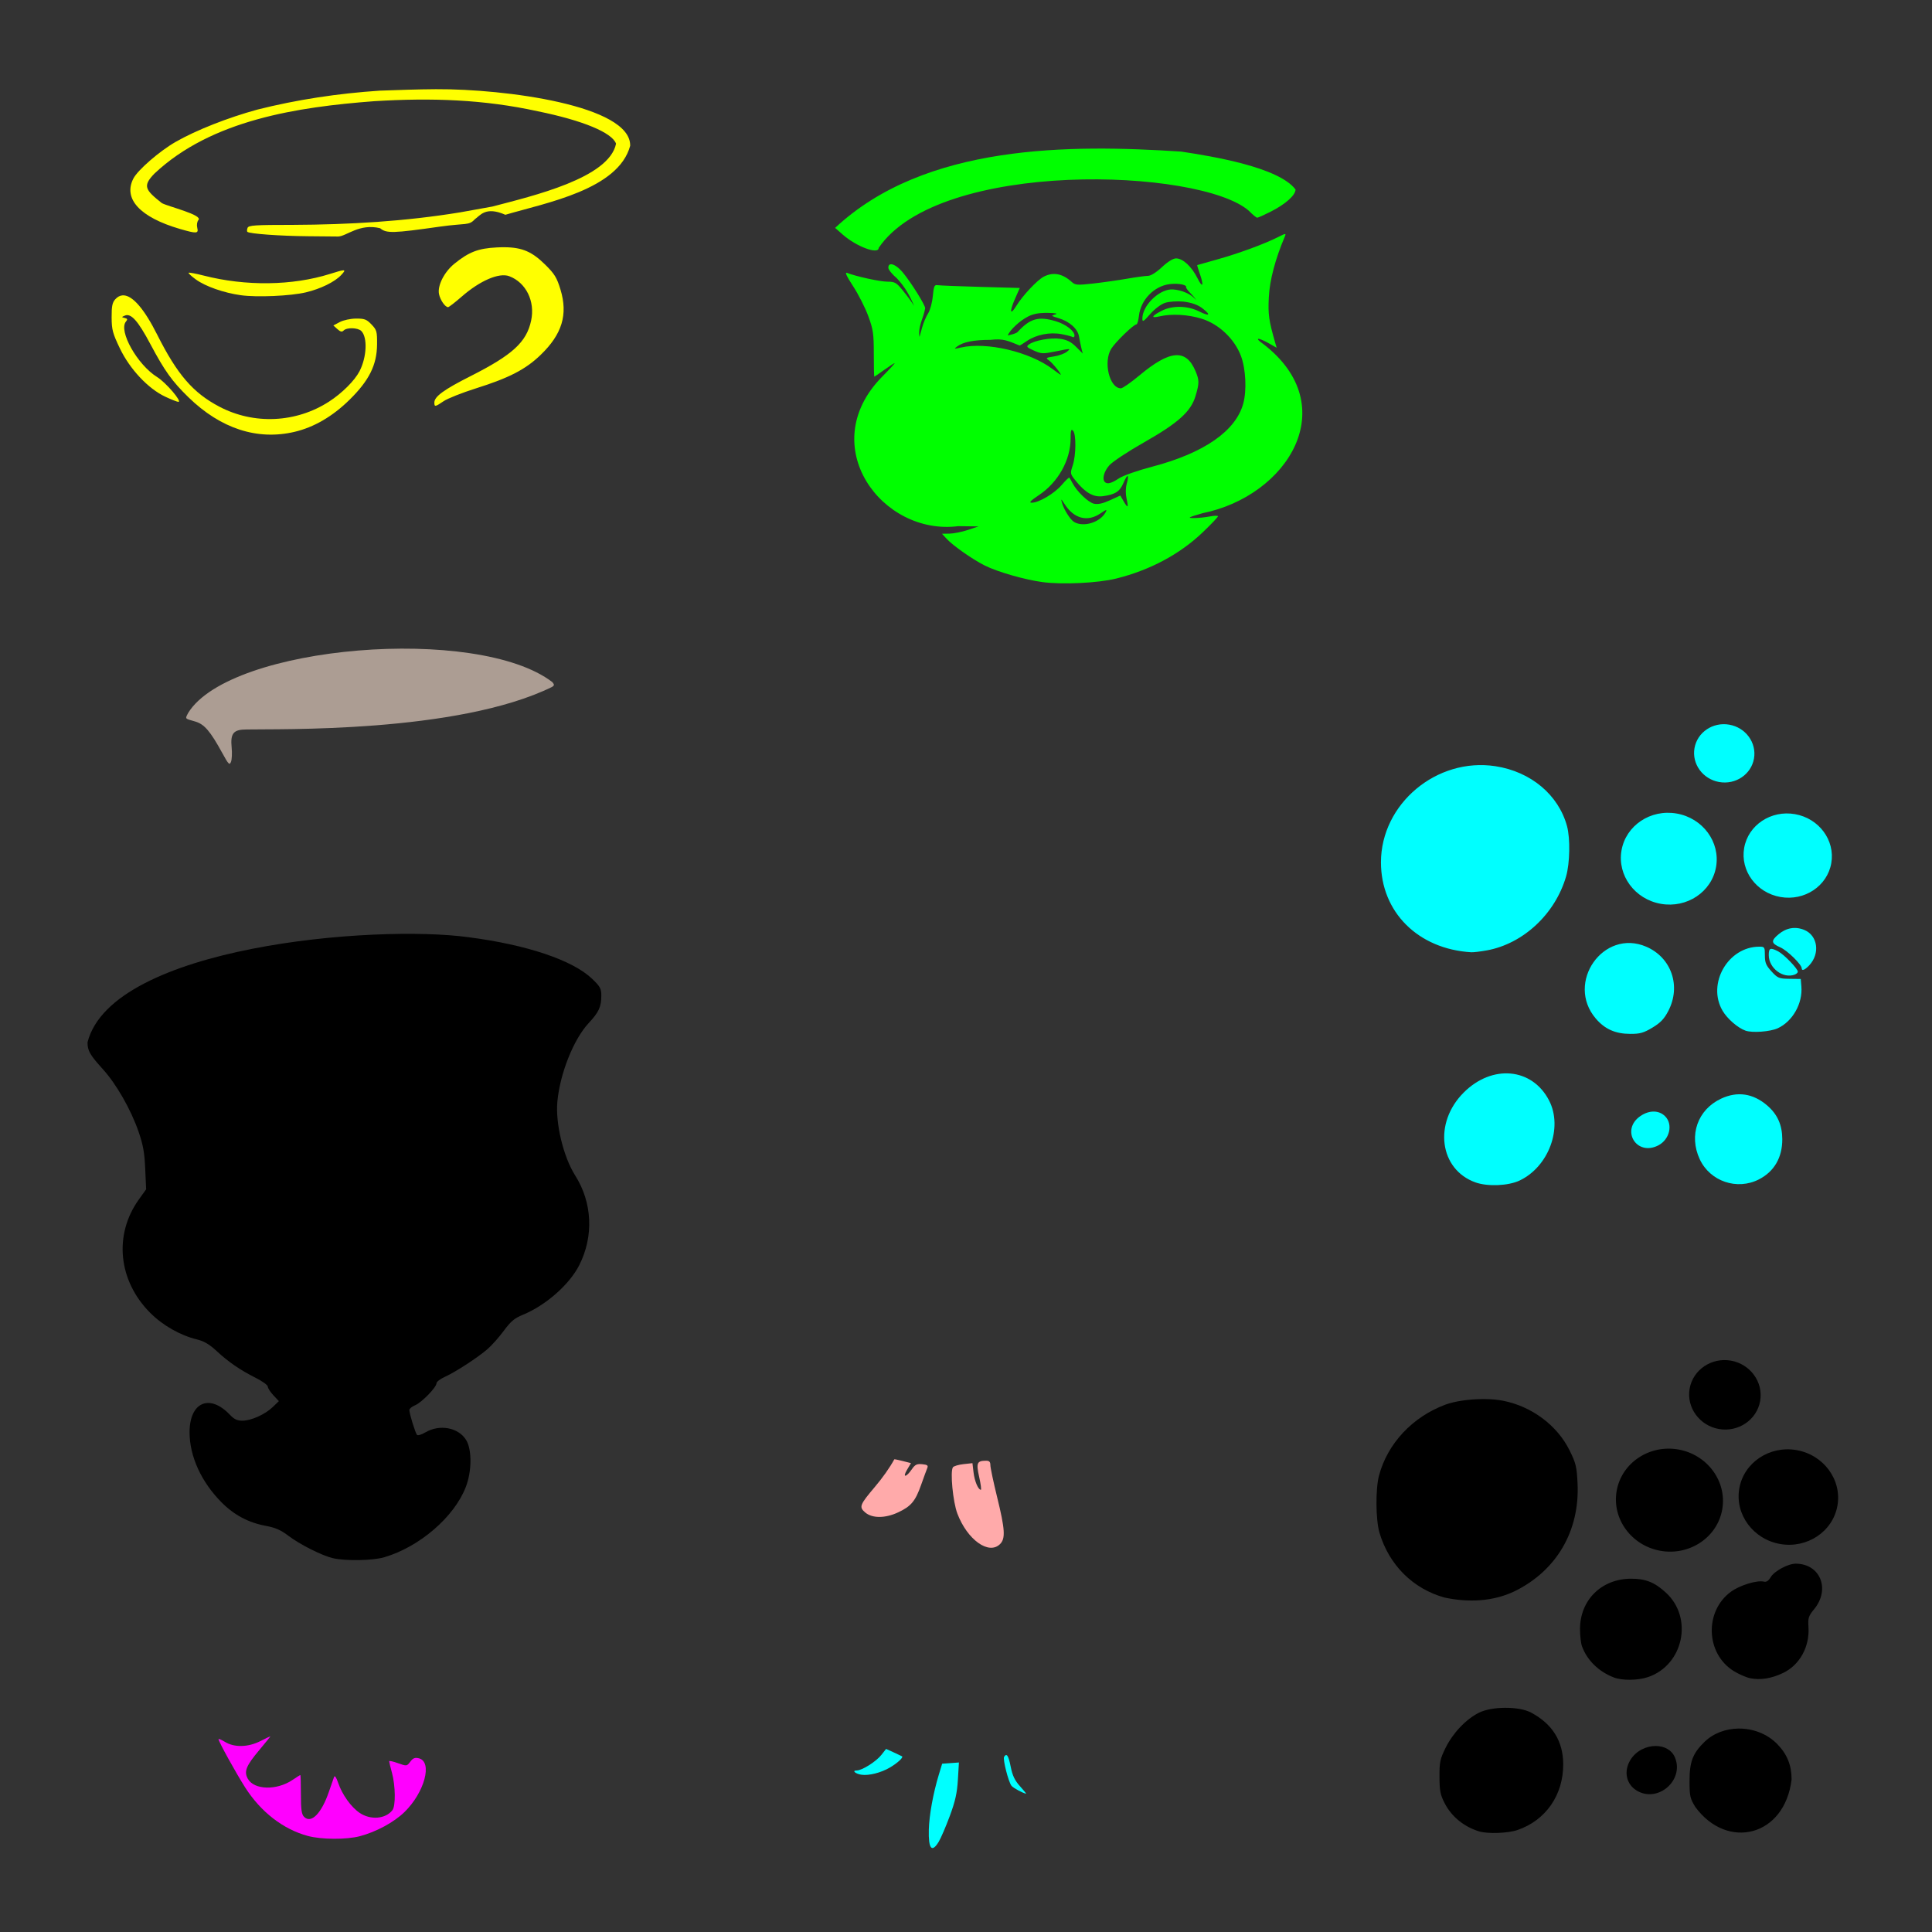
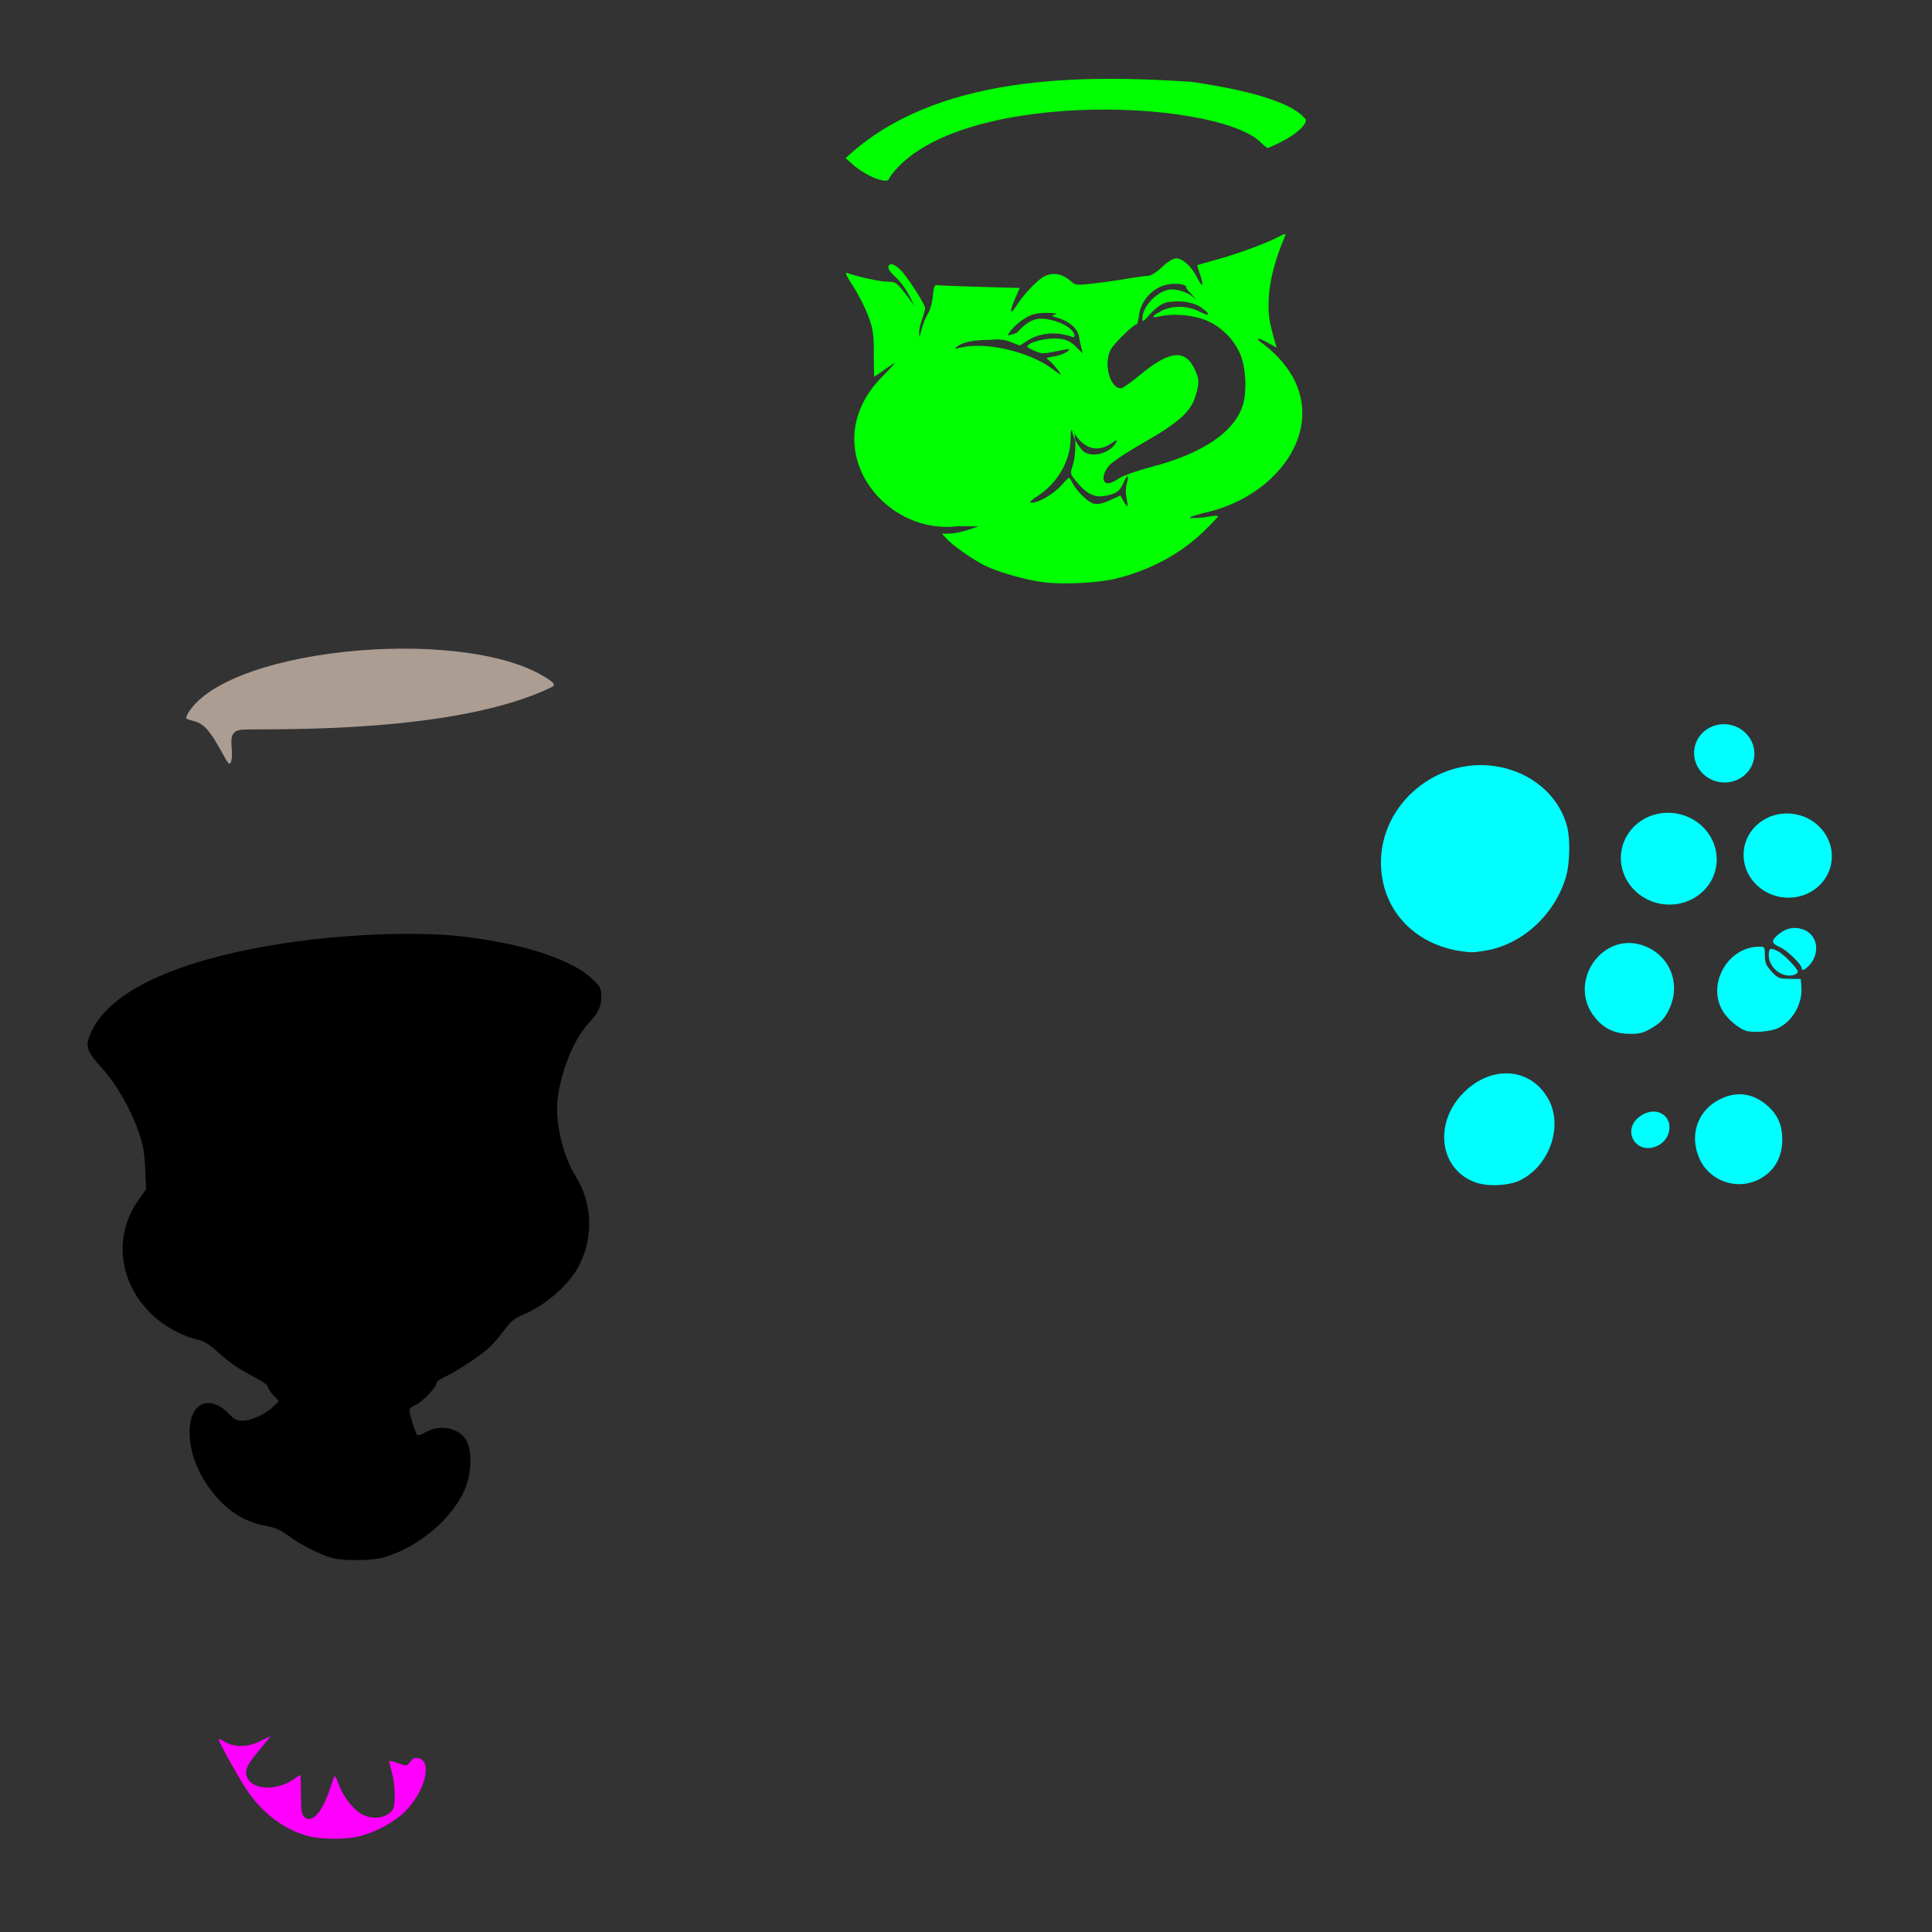
<svg xmlns="http://www.w3.org/2000/svg" xmlns:ns1="http://www.inkscape.org/namespaces/inkscape" xmlns:ns2="http://sodipodi.sourceforge.net/DTD/sodipodi-0.dtd" id="svg2854" version="1.1" ns1:version="0.47 r22583" width="1080" height="1080" ns2:docname="BelleHead.svg">
  <rect width="100%" height="100%" fill="#333333" stroke="none" />
  <defs id="defs2858">
    <ns1:perspective ns2:type="inkscape:persp3d" ns1:vp_x="0 : 0.5 : 1" ns1:vp_y="0 : 1000 : 0" ns1:vp_z="1 : 0.5 : 1" ns1:persp3d-origin="0.5 : 0.33333333 : 1" id="perspective2862" />
    <ns1:perspective id="perspective3857" ns1:persp3d-origin="0.5 : 0.33333333 : 1" ns1:vp_z="1 : 0.5 : 1" ns1:vp_y="0 : 1000 : 0" ns1:vp_x="0 : 0.5 : 1" ns2:type="inkscape:persp3d" />
    <ns1:perspective id="perspective3892" ns1:persp3d-origin="0.5 : 0.33333333 : 1" ns1:vp_z="1 : 0.5 : 1" ns1:vp_y="0 : 1000 : 0" ns1:vp_x="0 : 0.5 : 1" ns2:type="inkscape:persp3d" />
    <ns1:perspective id="perspective3922" ns1:persp3d-origin="0.5 : 0.33333333 : 1" ns1:vp_z="1 : 0.5 : 1" ns1:vp_y="0 : 1000 : 0" ns1:vp_x="0 : 0.5 : 1" ns2:type="inkscape:persp3d" />
    <ns1:perspective id="perspective4155" ns1:persp3d-origin="0.5 : 0.33333333 : 1" ns1:vp_z="1 : 0.5 : 1" ns1:vp_y="0 : 1000 : 0" ns1:vp_x="0 : 0.5 : 1" ns2:type="inkscape:persp3d" />
  </defs>
  <ns2:namedview pagecolor="#ffffff" bordercolor="#666666" borderopacity="1" objecttolerance="10" gridtolerance="10" guidetolerance="10" ns1:pageopacity="0" ns1:pageshadow="2" ns1:window-width="1280" ns1:window-height="747" id="namedview2856" showgrid="false" ns1:zoom="0.22685185" ns1:cx="341.53675" ns1:cy="372.64098" ns1:window-x="-4" ns1:window-y="-4" ns1:window-maximized="1" ns1:current-layer="svg2854" />
  <path style="fill:#000000" d="m 48.935,582.634 c -0.031,4.705 1.267,6.992 8.548,15.028 7.559,8.343 15.616,22.422 19.918,34.792 2.606,7.494 3.384,11.842 3.778,20.926 l 0.513,11.455 -4.035,5.625 c -14.192,19.754 -11.592,45.581 6.394,63.514 7.012,6.992 16.729,12.507 26.09,14.789 3.883,0.947 6.956,2.75 10.839,6.36 6.714,6.242 13.166,10.672 21.952,15.096 3.726,1.876 6.77,4.084 6.77,4.907 0,0.823 1.394,2.984 3.094,4.804 l 3.095,3.317 -3.368,3.248 c -4.301,4.154 -12.029,7.646 -16.977,7.676 -2.924,0.018 -4.633,-0.781 -7.044,-3.317 -11.347,-11.935 -22.553,-7.039 -22.534,9.848 0.015,13.383 6.533,27.689 17.832,39.083 7.082,7.142 15.109,11.39 24.893,13.199 5.205,0.962 8.352,2.343 12.395,5.437 6.325,4.84 18.851,11.164 24.978,12.6 7.07,1.656 22.305,1.383 28.757,-0.513 19.672,-5.782 39.056,-22.48 45.546,-39.22 3.438,-8.869 3.506,-21.006 0.154,-26.398 -4.312,-6.935 -14.782,-8.87 -22.687,-4.206 -2.15,1.268 -4.264,1.915 -4.719,1.436 -0.92,-0.969 -4.291,-11.919 -4.291,-13.951 0,-0.714 1.458,-1.898 3.231,-2.633 3.661,-1.516 11.951,-10.045 11.951,-12.293 0,-0.817 2.071,-2.405 4.599,-3.539 5.935,-2.661 18.659,-10.956 24.072,-15.695 2.327,-2.037 6.381,-6.625 9.01,-10.19 3.808,-5.163 5.941,-6.961 10.514,-8.822 12.749,-5.187 26.098,-16.901 31.595,-27.748 8.197,-16.176 7.337,-35.014 -2.291,-50.196 -6.567,-10.356 -11.071,-29.091 -9.933,-41.272 1.474,-15.78 9.107,-34.904 17.541,-43.922 5.62,-6.008 7.027,-9.076 7.027,-15.319 0,-3.911 -0.644,-5.067 -5.163,-9.403 -10.83,-10.391 -36.54,-19.04 -69.088,-23.234 -52.512,-7.212 -199.222,4.982 -212.957,58.727 z" id="path4173" />
  <path style="fill:#ff00ff" d="m 201.219,1026.432 c 9.167,-2.44 19.029,-7.78 24.868,-13.467 11.247,-10.955 15.854,-28.102 8.075,-30.055 -2.225,-0.558 -3.269,-0.15 -4.805,1.88 -1.942,2.567 -2.013,2.576 -6.896,0.831 -2.714,-0.969 -4.928,-1.457 -4.921,-1.084 0.008,0.373 0.733,3.361 1.613,6.64 1.93,7.191 2.057,18.317 0.237,20.688 -3.818,4.972 -12.259,5.673 -18.364,1.525 -4.808,-3.267 -9.729,-10.156 -12.002,-16.8 -1.059,-3.097 -1.892,-4.279 -2.286,-3.246 -0.341,0.894 -1.617,4.552 -2.834,8.128 -4.175,12.261 -9.949,18.137 -13.918,14.162 -1.408,-1.409 -1.776,-4.019 -1.776,-12.577 0,-5.939 -0.148,-10.798 -0.328,-10.798 -0.181,3e-4 -2.102,1.206 -4.269,2.678 -8.854,6.017 -21.535,5.72 -25.067,-0.585 -2.275,-4.061 -1.026,-7.21 6.338,-15.98 3.598,-4.285 6.416,-7.789 6.263,-7.786 -0.153,0 -2.678,1.222 -5.611,2.71 -6.811,3.455 -14.59,3.632 -19.741,0.449 -2.008,-1.241 -3.651,-1.926 -3.651,-1.522 0,1.244 9.849,19.073 14.917,27.003 8.775,13.731 21.262,23.377 35.065,27.09 7.606,2.046 21.631,2.1 29.095,0.114 z" id="path4064" />
-   <path id="path4056" style="fill:#ffaaaa" d="m 502.139,845.389 c 7.184,-3.388 9.559,-6.236 12.763,-15.308 1.474,-4.173 3.024,-8.407 3.446,-9.409 0.616,-1.465 0.059,-1.889 -2.844,-2.168 -2.972,-0.285 -3.993,0.213 -5.778,2.822 -3.16,4.617 -5.397,4.881 -2.705,0.319 l 2.214,-3.753 -4.597,-1.167 c -2.528,-0.642 -4.65,-1.07 -4.715,-0.951 -2.534,4.642 -6.501,10.27 -10.891,15.451 -8.472,10.001 -8.928,11.202 -5.406,14.232 3.929,3.38 11.258,3.353 18.512,-0.068 z m 56.906,17.752 c 3.099,-3.099 2.781,-8.221 -1.626,-26.167 -2.087,-8.498 -3.794,-16.573 -3.794,-17.946 0,-1.87 -0.611,-2.491 -2.439,-2.479 -5.071,0.034 -5.58,1.243 -3.823,9.077 0.884,3.941 1.309,7.165 0.944,7.165 -1.482,0 -3.511,-4.808 -4.089,-9.69 l -0.614,-5.189 -5.015,0.55 c -2.758,0.303 -5.409,1.09 -5.89,1.749 -1.644,2.253 -0.013,19.354 2.47,25.892 5.582,14.701 17.621,23.292 23.876,17.037 z" />
-   <path id="path4052" style="fill:#00ffff" d="m 497.41,988.09 c 4.229,-2.473 7.744,-5.705 6.843,-6.292 -0.234,-0.152 -2.339,-1.148 -4.677,-2.213 l -4.252,-1.937 -2.602,3.324 c -2.95,3.769 -10.837,8.742 -13.866,8.742 -2.821,0 -0.643,1.884 2.751,2.38 4.097,0.599 10.862,-1.116 15.803,-4.005 z m 72.731,10.37 c -2.889,-3.198 -4.174,-5.905 -5.145,-10.839 -1.234,-6.271 -2.276,-7.831 -3.697,-5.532 -0.819,1.325 2.462,14.167 4.137,16.193 1.024,1.238 6.571,4.228 8.159,4.398 0.218,0.023 -1.336,-1.876 -3.454,-4.22 z m -45.382,31.089 c 1.177,-1.938 3.939,-8.361 6.137,-14.276 3.1,-8.339 4.126,-12.916 4.572,-20.392 l 0.575,-9.639 -4.688,0.339 -4.688,0.339 -1.892,6.233 c -3.115,10.263 -5.344,22.538 -5.56,30.609 -0.288,10.793 1.66,13.179 5.544,6.786 z" />
  <path style="fill:#ac9d93" d="m 105.27,398.392 c -1.858,3.593 -2.147,3.214 3.744,4.907 5.175,1.487 8.489,5.316 15.25,17.661 3.524,6.434 4.063,6.983 4.873,4.89 0.5,-1.294 0.661,-4.865 0.359,-7.933 -0.786,-7.997 0.975,-10.138 8.343,-10.138 17.263,-0.394 117.808,2.223 170.797,-23.799 1.287,-0.81 1.305,-1.26 0.137,-2.667 -41.688,-32.021 -179.911,-20.764 -203.503,17.08 z" id="path3998" ns2:nodetypes="csssscccc" />
-   <path id="path4204" style="color:#000000;fill:#000000;fill-opacity:1;fill-rule:nonzero;stroke:none;stroke-width:1;marker:none;visibility:visible;display:inline;overflow:visible;enable-background:accumulate" d="m 962.742,843.76 c 2.747,-15.69 -8.371,-30.66 -24.562,-33.494 -16.191,-2.835 -31.718,7.473 -34.464,23.16 -2.746,15.687 8.355,30.657 24.546,33.492 16.191,2.835 31.734,-7.468 34.481,-23.157 z m 21.195,-60.596 c 1.853,-10.586 -5.564,-20.674 -16.357,-22.564 -10.793,-1.89 -21.213,5.072 -23.067,15.662 -1.854,10.59 5.581,20.677 16.374,22.567 10.793,1.89 21.197,-5.079 23.05,-15.665 z m 43.206,58.492 c 2.547,-14.547 -7.805,-28.408 -22.84,-31.041 -15.035,-2.632 -29.48,6.887 -32.027,21.435 -2.547,14.547 7.799,28.425 22.837,31.057 15.038,2.633 29.483,-6.904 32.03,-21.452 z M 828.629,782.094 c -7.511,0.061 -15.484,1.181 -20.738,3.146 -18.346,6.86 -32.223,21.698 -36.997,39.545 -2.026,7.574 -1.895,24.804 0.256,32.056 5.338,17.991 18.69,31.286 36.313,36.194 13.327,2.842 27.16,2.317 39.442,-3.625 23.293,-11.542 36.177,-33.658 34.963,-60.01 -0.436,-9.458 -0.9,-11.411 -4.445,-18.584 -6.953,-14.068 -21.183,-24.678 -37.322,-27.816 -2.933,-0.57 -6.379,-0.867 -9.985,-0.906 -0.496,-0.005 -0.987,-0.004 -1.487,0 z m 175.173,92.015 c -4.289,0 -11.959,4.139 -13.968,7.54 -1.175,1.989 -2.433,2.843 -3.693,2.513 -3.796,-0.993 -13.52,1.959 -18.533,5.625 -14.956,10.937 -14.114,34.65 1.573,44.349 2.834,1.752 6.963,3.557 9.181,4.001 5.758,1.151 11.839,0.182 18.396,-2.941 9.255,-4.408 14.906,-14.62 14.19,-25.662 -0.33,-5.088 0,-6.148 3.146,-9.967 9.221,-11.187 3.451,-25.457 -10.292,-25.457 z m -91.929,8.395 c -16.522,-0.01 -28.611,11.855 -28.637,28.107 -0.01,3.687 0.499,8.084 1.128,9.762 2.944,7.848 9.341,14.084 17.781,17.336 4.708,1.814 13.477,1.71 19.148,-0.222 19.757,-6.732 25.352,-33.001 10.036,-47.119 -6.323,-5.829 -11.328,-7.86 -19.456,-7.864 z m -70.507,72.165 c -5.55,0.03 -11.16,0.976 -14.772,2.821 -7.226,3.693 -14.445,11.325 -18.499,19.559 -3.092,6.28 -3.459,8.014 -3.419,16.259 0.037,7.835 0.495,10.081 2.941,14.789 3.881,7.468 10.775,13.088 19.234,15.661 4.796,1.459 16.028,1.061 21.371,-0.752 15.847,-5.379 25.71,-19.562 25.628,-36.878 -0.06,-12.829 -6.084,-22.479 -18.02,-28.808 -3.408,-1.807 -8.914,-2.68 -14.464,-2.65 z m 130.397,11.609 c -7.008,0.095 -13.897,2.556 -18.909,7.42 -6.59,6.395 -8.395,11.115 -8.395,21.901 0,8.456 0.302,9.763 3.283,14.584 17.869,24.265 49.882,16.483 53.769,-15.404 0,-8.033 -2.472,-14.131 -8.001,-19.815 -5.707,-5.867 -13.805,-8.793 -21.747,-8.685 z m -46.178,9.745 c -5.277,-0.022 -11.031,2.632 -14.19,7.813 -3.845,6.306 -2.367,13.5 3.505,17.08 11.77,7.176 26.708,-5.686 21.422,-18.447 -1.789,-4.319 -6.08,-6.426 -10.737,-6.446 z" />
-   <path id="path3978" style="fill:#ffff00" d="m 68.967,165.095 c -0.167,-0.005 -0.332,0.005 -0.496,0.017 -1.47,0.109 -2.823,0.847 -4.052,2.205 -1.639,1.812 -2.051,3.896 -2.017,10.104 0.038,6.915 0.573,8.91 4.616,17.336 5.578,11.626 15.78,22.494 25.355,26.996 3.391,1.594 6.69,2.889 7.334,2.889 2.297,0 -6.962,-10.818 -11.865,-13.865 -11.084,-6.89 -21.735,-25.836 -17.439,-31.013 1.022,-1.231 0.891,-1.647 -0.667,-2.017 -1.872,-0.445 -1.881,-0.495 0.017,-1.316 3.468,-1.502 7.335,2.8 14.327,15.951 7.973,14.995 12.142,20.81 21.285,29.714 18.004,17.532 38.512,24.204 59.309,19.302 10.858,-2.56 21.223,-8.603 30.689,-17.9 10.988,-10.792 15.331,-19.513 15.421,-30.979 0.057,-7.217 -0.175,-8.076 -3.112,-11.147 -2.751,-2.877 -3.926,-3.322 -8.668,-3.283 -3.076,0.025 -7.074,0.88 -9.078,1.949 l -3.573,1.898 2.257,2.035 c 1.722,1.558 2.544,1.73 3.522,0.752 1.78,-1.78 7.957,-1.583 9.848,0.308 3.564,3.564 3.062,14.627 -1.009,22.499 -2.701,5.223 -9.737,12.247 -16.994,16.943 -18.453,11.94 -41.992,13.033 -61.36,2.855 C 107.908,219.598 99.093,209.397 87.858,187.047 80.644,172.695 74.139,165.195 68.966,165.095 z m 122.738,-13.968 c -1.086,0.096 -3.377,0.788 -7.3,2.017 -21,6.582 -47.021,6.918 -70.473,0.923 -4.421,-1.13 -8.242,-1.845 -8.497,-1.59 -0.255,0.255 1.57,1.947 4.052,3.744 5.352,3.877 15.581,7.464 25.115,8.805 9.019,1.268 27.881,0.436 36.433,-1.607 8.209,-1.961 16.118,-5.842 19.678,-9.66 1.771,-1.898 2.387,-2.756 0.992,-2.633 z m 90.491,-12.92 c -1.406,-0.013 -2.896,0.021 -4.496,0.103 -10.352,0.525 -15.574,2.528 -23.696,9.113 -5.673,4.599 -9.541,12.237 -8.6,16.943 0.669,3.346 3.425,7.335 5.078,7.335 0.466,0 3.918,-2.669 7.659,-5.933 10.237,-8.928 20.897,-13.499 26.534,-11.369 9.391,3.549 14.544,14.025 12.224,24.842 -2.581,12.036 -10.364,19.157 -34.005,31.099 -14.749,7.45 -20.089,11.353 -20.089,14.669 0,2.552 0.422,2.493 5.197,-0.752 2.202,-1.496 10.332,-4.723 18.071,-7.164 18.496,-5.831 27.649,-10.544 36.04,-18.601 12.103,-11.622 15.456,-22.604 11.198,-36.621 -2.04,-6.715 -3.297,-8.752 -8.548,-13.934 -7.216,-7.121 -12.726,-9.641 -22.568,-9.728 z M 243.93,49.858 c -10.695,0.058 -21.33,0.469 -31.663,0.821 -23.376,1.557 -46.233,4.998 -68.387,10.583 -16.581,4.537 -34.253,11.512 -45.631,18.02 -9.032,5.167 -21.203,15.711 -23.679,20.499 -5.873,11.357 3.702,21.713 26.055,28.21 9.328,2.711 10.473,2.642 9.643,-0.667 -0.39,-1.555 -0.108,-3.412 0.65,-4.325 2.616,-2.858 -16.78,-7.496 -20.431,-9.455 -9.379,-7.447 -10.872,-9.542 -4.206,-16.464 32.055,-30.186 80.382,-37.272 122.72,-40.502 32.278,-2 61.501,-0.985 91.639,5.625 25.15,5.126 41.558,11.926 43.733,18.123 -3.911,19.273 -46.394,29.15 -69.139,35.134 -5.859,1.085 -11.975,2.168 -17.952,3.231 -30.781,5.06 -62.217,6.876 -93.434,7.01 -21.364,0 -24.904,0.235 -25.457,1.675 -0.353,0.92 -0.413,1.912 -0.12,2.205 1.102,1.102 18.189,2.34 34.211,2.479 l 16.601,0.154 c 4.671,-0.191 11.888,-7.496 23.423,-4.633 3.5,2.946 7.146,2.842 33.356,-0.889 14.781,-2.104 16.162,-0.457 19.54,-4.107 2.986,-2.048 5.942,-7.443 17.099,-2.527 22.968,-6.757 63.172,-14.1 69.768,-38.57 0.508,-22.573 -70.143,-31.835 -108.339,-31.629 z" />
-   <path id="path4034" style="fill:#00ff00" d="m 718.246,130.833 c -0.514,0.051 -1.659,0.603 -3.796,1.693 -7.376,3.763 -22.351,9.269 -34.125,12.532 -5.962,1.652 -10.939,3.055 -11.062,3.129 -0.122,0.074 0.458,2.067 1.299,4.428 2.533,7.111 1.822,8.895 -1.163,2.907 -3.253,-6.528 -8.168,-11.079 -11.968,-11.079 -1.673,0 -4.635,1.837 -7.899,4.89 -3.172,2.967 -6.233,4.87 -7.813,4.873 -1.429,0 -6.729,0.729 -11.797,1.607 -5.067,0.878 -13.586,2.086 -18.926,2.684 -8.835,0.99 -9.92,0.905 -11.934,-0.923 -5.128,-4.655 -10.329,-5.637 -15.575,-2.924 -3.656,1.891 -11.816,10.566 -15.319,16.276 -3.538,5.767 -3.982,3.358 -0.735,-3.983 l 2.633,-5.967 -21.833,-0.598 c -12.007,-0.332 -22.812,-0.768 -24.004,-0.957 -1.911,-0.303 -2.235,0.435 -2.787,6.189 -0.344,3.589 -1.528,7.905 -2.633,9.591 -1.105,1.686 -2.637,5.331 -3.402,8.104 l -1.385,5.044 c -1.058,-5.789 2.293,-10.652 3.163,-16.054 0,-1.832 -7.944,-14.517 -12.515,-19.986 -2.498,-2.99 -5.036,-4.629 -6.582,-4.599 -0.928,0.018 -1.505,0.633 -1.505,1.932 0,1.066 2.151,3.726 4.77,5.915 4.432,4.66 7.413,9.98 9.626,15.473 -1.496,-2.496 -3.61,-5.355 -6.548,-8.959 -3.341,-4.098 -4.274,-4.616 -8.343,-4.616 -4.111,0 -17.544,-2.925 -22.602,-4.924 -1.341,-0.53 -0.265,1.829 3.385,7.42 2.947,4.513 6.767,12.03 8.48,16.686 2.774,7.538 3.112,9.863 3.112,21.2 0,7.003 0.126,12.735 0.274,12.737 0.148,0 2.635,-1.709 5.539,-3.796 2.904,-2.086 5.538,-3.795 5.847,-3.795 0.309,0 -2.962,3.542 -7.266,7.864 -37.343,38.351 0.148,88.729 42.759,83.278 l 11.386,0.137 -5.967,1.983 c -3.279,1.095 -7.884,2.015 -10.224,2.052 l -4.24,0.068 2.616,2.838 c 3.622,3.897 14.494,11.498 21.32,14.925 7.088,3.56 22.287,7.923 32.262,9.266 11.102,1.495 31.038,0.536 41.186,-1.983 18.89,-4.689 35.541,-13.581 48.401,-25.867 4.681,-4.473 8.497,-8.488 8.497,-8.925 0,-0.437 -2.066,-0.405 -4.599,0.086 -2.534,0.49 -6.557,0.895 -8.942,0.889 -3.761,-0.01 -3.118,-0.371 4.873,-2.701 47.744,-9.654 78.87,-59.792 34.262,-94.391 -5.814,-4.005 -3.329,-4.148 3.539,-0.205 l 3.676,2.103 -0.718,-2.479 c -3.701,-12.931 -4.139,-16.014 -3.659,-25.782 0.466,-9.485 3.624,-21.435 8.976,-33.988 0.391,-0.917 0.496,-1.367 -0.017,-1.317 z m -61.822,27.816 c 3.955,-0.061 7.302,0.843 6.565,2.034 1.226,2.535 4.111,4.341 5.71,7.095 -4.003,-4.823 -11.325,-6.153 -14.173,-5.984 -7.015,0.416 -15.934,9.12 -15.934,16.31 0,2.095 0.595,1.746 4.36,-2.53 2.495,-2.835 6.028,-5.516 8.275,-6.257 2.278,-0.752 6.632,-1.056 10.361,-0.718 4.16,0.535 8.169,1.61 11.301,4.343 4.204,3.307 2.9,3.903 -2.513,1.163 -6.462,-3.271 -14.973,-3.439 -20.909,-0.41 -5.762,2.939 -6.375,4.339 -1.385,3.18 6.856,-1.592 15.947,-1.095 23.645,1.282 9.638,2.977 18.414,11.314 22.003,20.909 2.674,7.146 3.253,19.114 1.282,26.432 -4.147,15.401 -21.934,27.766 -50.897,35.373 -8.354,2.194 -16.285,4.987 -18.67,6.565 -4.174,2.762 -6.478,3.37 -7.813,2.034 -1.65,-1.65 -0.517,-5.942 2.462,-9.335 1.75,-1.993 10.402,-7.728 19.234,-12.737 19.275,-10.932 26.394,-17.316 28.979,-26.021 2.132,-7.18 2.134,-8.791 0.034,-13.814 -5.302,-12.69 -14.219,-12.041 -31.39,2.291 -4.751,3.966 -9.414,7.215 -10.361,7.215 -6.378,0 -9.97,-14.716 -5.403,-22.106 2.339,-3.785 12.544,-13.66 14.122,-13.66 0.454,0 1.082,-2.201 1.385,-4.89 0.985,-8.74 8.388,-16.411 16.943,-17.558 0.935,-0.125 1.874,-0.191 2.787,-0.205 z m -72.456,16.259 c 0.554,-0.012 1.143,-0.01 1.744,0 4.459,0.071 5.889,0.371 4.154,0.855 -2.444,0.682 -2.301,0.843 1.846,2.086 6.161,1.846 10.744,5.929 11.455,10.224 0.321,1.94 0.921,4.879 1.334,6.531 l 0.752,3.009 -3.727,-3.727 c -2.727,-2.728 -5.053,-3.924 -8.754,-4.479 -5.317,-0.797 -14.444,0.848 -17.61,3.163 -1.601,1.17 -1.274,1.56 2.735,3.368 4.299,1.938 5.014,1.97 12.754,0.393 7.898,-1.609 8.101,-1.61 5.796,0.256 -1.315,1.065 -4.597,2.264 -7.283,2.667 -4.56,0.684 -4.736,0.843 -2.718,2.257 1.909,1.337 7.32,8.028 6.428,7.95 -0.19,-0.016 -2.156,-1.409 -4.36,-3.078 -12.814,-9.704 -36.918,-15.403 -51.273,-12.122 -3.919,0.896 -4.137,0.854 -2.223,-0.564 3.446,-2.553 9.253,-3.704 18.687,-3.71 7.362,-0.911 9.883,0.642 16.276,3.163 0.122,0.038 1.958,-1.103 4.086,-2.547 5.238,-3.555 12.81,-5.044 19.336,-3.813 2.872,0.542 5.667,1.263 6.223,1.607 0.556,0.344 1.026,-0.046 1.026,-0.872 0,-2.529 -4.891,-6.275 -10.344,-7.916 -9.871,-2.971 -14.46,-1.57 -21.456,5.967 -0.759,0.818 -3.192,1.422 -5.505,1.949 1.212,-3.106 6.643,-8.189 11.369,-10.6 2.569,-1.311 5.37,-1.934 9.249,-2.018 z m 15.199,65.429 c 0.175,-0.01 0.385,0.129 0.65,0.393 1.829,1.829 1.736,13.744 -0.154,19.439 -1.503,4.529 -1.468,4.698 1.727,8.668 5.357,6.657 9.9,9.229 15.114,8.531 6.899,-0.923 9.466,-2.573 11.523,-7.42 2.258,-5.318 3.351,-5.031 1.829,0.479 -0.682,2.471 -0.713,5.548 -0.086,8.343 1.172,5.216 0.711,5.565 -1.727,1.316 l -1.778,-3.095 -5.779,2.65 c -4.039,1.849 -6.713,2.421 -8.942,1.932 -3.191,-0.701 -9.566,-6.815 -12.036,-11.557 -0.726,-1.394 -1.506,-2.757 -1.727,-3.009 -0.221,-0.252 -2.159,1.609 -4.308,4.12 -4.083,4.77 -12.762,9.899 -16.755,9.899 -1.692,0 -0.582,-1.168 4.069,-4.274 10.746,-7.176 17.695,-19.613 17.695,-31.68 0,-3.364 0.16,-4.718 0.684,-4.736 z m -5.847,38.998 c 0.128,-0.088 0.648,0.656 1.71,2.325 5.28,8.301 12.824,10.299 20.14,5.334 3.391,-2.301 3.818,-2.4 2.872,-0.633 -3.019,5.641 -12.313,8.524 -17.575,5.454 -2.146,-1.252 -5.765,-6.968 -6.822,-10.788 -0.291,-1.05 -0.425,-1.624 -0.325,-1.693 z m -126.487,-151.939 4.308,3.778 c 7.655,6.719 20.037,11.298 20.037,7.403 33.827,-49.868 179.788,-44.606 206.973,-20.721 2.047,2.112 4.137,3.83 4.633,3.83 0.496,0 3.783,-1.464 7.317,-3.248 8.447,-4.264 14.105,-9.276 14.105,-12.515 -9.407,-12.496 -46.555,-18.576 -63.937,-21.186 -61.96,-4.047 -143.152,-4.411 -193.437,42.659 z" />
+   <path id="path4034" style="fill:#00ff00" d="m 718.246,130.833 c -0.514,0.051 -1.659,0.603 -3.796,1.693 -7.376,3.763 -22.351,9.269 -34.125,12.532 -5.962,1.652 -10.939,3.055 -11.062,3.129 -0.122,0.074 0.458,2.067 1.299,4.428 2.533,7.111 1.822,8.895 -1.163,2.907 -3.253,-6.528 -8.168,-11.079 -11.968,-11.079 -1.673,0 -4.635,1.837 -7.899,4.89 -3.172,2.967 -6.233,4.87 -7.813,4.873 -1.429,0 -6.729,0.729 -11.797,1.607 -5.067,0.878 -13.586,2.086 -18.926,2.684 -8.835,0.99 -9.92,0.905 -11.934,-0.923 -5.128,-4.655 -10.329,-5.637 -15.575,-2.924 -3.656,1.891 -11.816,10.566 -15.319,16.276 -3.538,5.767 -3.982,3.358 -0.735,-3.983 l 2.633,-5.967 -21.833,-0.598 c -12.007,-0.332 -22.812,-0.768 -24.004,-0.957 -1.911,-0.303 -2.235,0.435 -2.787,6.189 -0.344,3.589 -1.528,7.905 -2.633,9.591 -1.105,1.686 -2.637,5.331 -3.402,8.104 l -1.385,5.044 c -1.058,-5.789 2.293,-10.652 3.163,-16.054 0,-1.832 -7.944,-14.517 -12.515,-19.986 -2.498,-2.99 -5.036,-4.629 -6.582,-4.599 -0.928,0.018 -1.505,0.633 -1.505,1.932 0,1.066 2.151,3.726 4.77,5.915 4.432,4.66 7.413,9.98 9.626,15.473 -1.496,-2.496 -3.61,-5.355 -6.548,-8.959 -3.341,-4.098 -4.274,-4.616 -8.343,-4.616 -4.111,0 -17.544,-2.925 -22.602,-4.924 -1.341,-0.53 -0.265,1.829 3.385,7.42 2.947,4.513 6.767,12.03 8.48,16.686 2.774,7.538 3.112,9.863 3.112,21.2 0,7.003 0.126,12.735 0.274,12.737 0.148,0 2.635,-1.709 5.539,-3.796 2.904,-2.086 5.538,-3.795 5.847,-3.795 0.309,0 -2.962,3.542 -7.266,7.864 -37.343,38.351 0.148,88.729 42.759,83.278 l 11.386,0.137 -5.967,1.983 c -3.279,1.095 -7.884,2.015 -10.224,2.052 l -4.24,0.068 2.616,2.838 c 3.622,3.897 14.494,11.498 21.32,14.925 7.088,3.56 22.287,7.923 32.262,9.266 11.102,1.495 31.038,0.536 41.186,-1.983 18.89,-4.689 35.541,-13.581 48.401,-25.867 4.681,-4.473 8.497,-8.488 8.497,-8.925 0,-0.437 -2.066,-0.405 -4.599,0.086 -2.534,0.49 -6.557,0.895 -8.942,0.889 -3.761,-0.01 -3.118,-0.371 4.873,-2.701 47.744,-9.654 78.87,-59.792 34.262,-94.391 -5.814,-4.005 -3.329,-4.148 3.539,-0.205 l 3.676,2.103 -0.718,-2.479 c -3.701,-12.931 -4.139,-16.014 -3.659,-25.782 0.466,-9.485 3.624,-21.435 8.976,-33.988 0.391,-0.917 0.496,-1.367 -0.017,-1.317 z m -61.822,27.816 c 3.955,-0.061 7.302,0.843 6.565,2.034 1.226,2.535 4.111,4.341 5.71,7.095 -4.003,-4.823 -11.325,-6.153 -14.173,-5.984 -7.015,0.416 -15.934,9.12 -15.934,16.31 0,2.095 0.595,1.746 4.36,-2.53 2.495,-2.835 6.028,-5.516 8.275,-6.257 2.278,-0.752 6.632,-1.056 10.361,-0.718 4.16,0.535 8.169,1.61 11.301,4.343 4.204,3.307 2.9,3.903 -2.513,1.163 -6.462,-3.271 -14.973,-3.439 -20.909,-0.41 -5.762,2.939 -6.375,4.339 -1.385,3.18 6.856,-1.592 15.947,-1.095 23.645,1.282 9.638,2.977 18.414,11.314 22.003,20.909 2.674,7.146 3.253,19.114 1.282,26.432 -4.147,15.401 -21.934,27.766 -50.897,35.373 -8.354,2.194 -16.285,4.987 -18.67,6.565 -4.174,2.762 -6.478,3.37 -7.813,2.034 -1.65,-1.65 -0.517,-5.942 2.462,-9.335 1.75,-1.993 10.402,-7.728 19.234,-12.737 19.275,-10.932 26.394,-17.316 28.979,-26.021 2.132,-7.18 2.134,-8.791 0.034,-13.814 -5.302,-12.69 -14.219,-12.041 -31.39,2.291 -4.751,3.966 -9.414,7.215 -10.361,7.215 -6.378,0 -9.97,-14.716 -5.403,-22.106 2.339,-3.785 12.544,-13.66 14.122,-13.66 0.454,0 1.082,-2.201 1.385,-4.89 0.985,-8.74 8.388,-16.411 16.943,-17.558 0.935,-0.125 1.874,-0.191 2.787,-0.205 z m -72.456,16.259 c 0.554,-0.012 1.143,-0.01 1.744,0 4.459,0.071 5.889,0.371 4.154,0.855 -2.444,0.682 -2.301,0.843 1.846,2.086 6.161,1.846 10.744,5.929 11.455,10.224 0.321,1.94 0.921,4.879 1.334,6.531 l 0.752,3.009 -3.727,-3.727 c -2.727,-2.728 -5.053,-3.924 -8.754,-4.479 -5.317,-0.797 -14.444,0.848 -17.61,3.163 -1.601,1.17 -1.274,1.56 2.735,3.368 4.299,1.938 5.014,1.97 12.754,0.393 7.898,-1.609 8.101,-1.61 5.796,0.256 -1.315,1.065 -4.597,2.264 -7.283,2.667 -4.56,0.684 -4.736,0.843 -2.718,2.257 1.909,1.337 7.32,8.028 6.428,7.95 -0.19,-0.016 -2.156,-1.409 -4.36,-3.078 -12.814,-9.704 -36.918,-15.403 -51.273,-12.122 -3.919,0.896 -4.137,0.854 -2.223,-0.564 3.446,-2.553 9.253,-3.704 18.687,-3.71 7.362,-0.911 9.883,0.642 16.276,3.163 0.122,0.038 1.958,-1.103 4.086,-2.547 5.238,-3.555 12.81,-5.044 19.336,-3.813 2.872,0.542 5.667,1.263 6.223,1.607 0.556,0.344 1.026,-0.046 1.026,-0.872 0,-2.529 -4.891,-6.275 -10.344,-7.916 -9.871,-2.971 -14.46,-1.57 -21.456,5.967 -0.759,0.818 -3.192,1.422 -5.505,1.949 1.212,-3.106 6.643,-8.189 11.369,-10.6 2.569,-1.311 5.37,-1.934 9.249,-2.018 z m 15.199,65.429 c 0.175,-0.01 0.385,0.129 0.65,0.393 1.829,1.829 1.736,13.744 -0.154,19.439 -1.503,4.529 -1.468,4.698 1.727,8.668 5.357,6.657 9.9,9.229 15.114,8.531 6.899,-0.923 9.466,-2.573 11.523,-7.42 2.258,-5.318 3.351,-5.031 1.829,0.479 -0.682,2.471 -0.713,5.548 -0.086,8.343 1.172,5.216 0.711,5.565 -1.727,1.316 l -1.778,-3.095 -5.779,2.65 c -4.039,1.849 -6.713,2.421 -8.942,1.932 -3.191,-0.701 -9.566,-6.815 -12.036,-11.557 -0.726,-1.394 -1.506,-2.757 -1.727,-3.009 -0.221,-0.252 -2.159,1.609 -4.308,4.12 -4.083,4.77 -12.762,9.899 -16.755,9.899 -1.692,0 -0.582,-1.168 4.069,-4.274 10.746,-7.176 17.695,-19.613 17.695,-31.68 0,-3.364 0.16,-4.718 0.684,-4.736 z c 0.128,-0.088 0.648,0.656 1.71,2.325 5.28,8.301 12.824,10.299 20.14,5.334 3.391,-2.301 3.818,-2.4 2.872,-0.633 -3.019,5.641 -12.313,8.524 -17.575,5.454 -2.146,-1.252 -5.765,-6.968 -6.822,-10.788 -0.291,-1.05 -0.425,-1.624 -0.325,-1.693 z m -126.487,-151.939 4.308,3.778 c 7.655,6.719 20.037,11.298 20.037,7.403 33.827,-49.868 179.788,-44.606 206.973,-20.721 2.047,2.112 4.137,3.83 4.633,3.83 0.496,0 3.783,-1.464 7.317,-3.248 8.447,-4.264 14.105,-9.276 14.105,-12.515 -9.407,-12.496 -46.555,-18.576 -63.937,-21.186 -61.96,-4.047 -143.152,-4.411 -193.437,42.659 z" />
  <path id="path4141" style="color:#000000;fill:#00ffff;fill-opacity:1;fill-rule:nonzero;stroke:none;stroke-width:1;marker:none;visibility:visible;display:inline;overflow:visible;enable-background:accumulate" d="m 928.441,505.249 c -14.596,-2.555 -24.45,-15.927 -22.009,-29.867 2.441,-13.94 16.251,-23.169 30.847,-20.613 14.596,2.555 24.45,15.927 22.009,29.867 -2.441,13.94 -16.251,23.169 -30.847,20.613 z m 32.612,-68.089 c -9.184,-1.608 -15.372,-10.09 -13.822,-18.946 1.55,-8.856 10.252,-14.732 19.436,-13.124 9.184,1.608 15.372,10.09 13.822,18.946 -1.55,8.856 -10.252,14.732 -19.436,13.124 z m 34.239,64.273 c -13.448,-2.354 -22.534,-14.633 -20.294,-27.425 2.24,-12.792 14.957,-21.253 28.404,-18.899 13.448,2.354 22.534,14.633 20.294,27.425 -2.24,12.792 -14.957,21.253 -28.404,18.899 z m -11.993,157.827 c 8.502,-4.375 13.047,-12.22 13.009,-22.452 -0.03,-7.97 -2.717,-13.947 -8.492,-18.89 -7.855,-6.723 -16.59,-8.01 -25.672,-3.781 -13.142,6.12 -18.222,20.477 -11.985,33.873 5.781,12.416 20.901,17.549 33.14,11.25 z m -133.838,0.665 c 16.287,-7.722 24.33,-29.522 16.499,-44.721 -9.433,-18.307 -31.786,-20.403 -47.729,-4.476 -17.033,17.016 -13.632,43.033 6.568,50.242 6.797,2.426 18.377,1.935 24.661,-1.044 z m 77.535,-19.648 c 6.367,-3.292 8.344,-11.753 3.808,-16.29 -3.42,-3.42 -8.79,-3.494 -13.695,-0.188 -11.422,7.697 -2.355,22.808 9.887,16.478 z m -3.286,-65.83 c 4.525,-2.717 6.559,-4.852 8.894,-9.337 7.234,-13.892 1.743,-29.838 -12.367,-35.908 -23.929,-10.294 -45.289,20.192 -28.165,40.198 5.054,5.905 10.926,8.516 19.22,8.546 5.49,0.02 7.502,-0.547 12.418,-3.499 z m 69.988,0.387 c 8.356,-3.795 14.072,-13.861 13.28,-23.386 l -0.35,-4.204 -6.316,-0.083 c -5.864,-0.077 -6.582,-0.373 -10.026,-4.132 -3.078,-3.359 -3.71,-4.882 -3.71,-8.942 0,-4.667 -0.144,-4.894 -3.115,-4.894 -17.512,0 -29.39,20.745 -20.524,35.845 2.624,4.47 8.517,9.579 12.801,11.099 3.76,1.334 13.75,0.609 17.961,-1.304 z m 9.59,-30.04 c 0.943,-0.362 1.714,-1.092 1.714,-1.623 0,-1.639 -7.799,-9.696 -10.975,-11.338 -4.428,-2.29 -5.284,-1.951 -5.284,2.092 0,7.314 8.078,13.351 14.544,10.869 z m 8.074,-5.15 c 6.18,-6.579 4.805,-16.654 -2.702,-19.79 -5.027,-2.1 -10.088,-1.249 -14.465,2.434 -4.337,3.649 -4.144,5.025 1.024,7.305 3.937,1.737 11.951,9.595 11.951,11.719 0,1.622 1.759,0.922 4.192,-1.668 z m -180.256,-8.365 c 20.401,-3.699 38.295,-20.402 44.358,-41.408 2.106,-7.295 2.367,-21.142 0.528,-27.971 -4.722,-17.537 -20.217,-30.546 -40.005,-33.586 -32.893,-5.053 -64.027,21.073 -64.027,53.728 0,27.824 20.778,48.517 50.474,50.27 1.232,0.073 5.134,-0.393 8.671,-1.034 z" />
</svg>